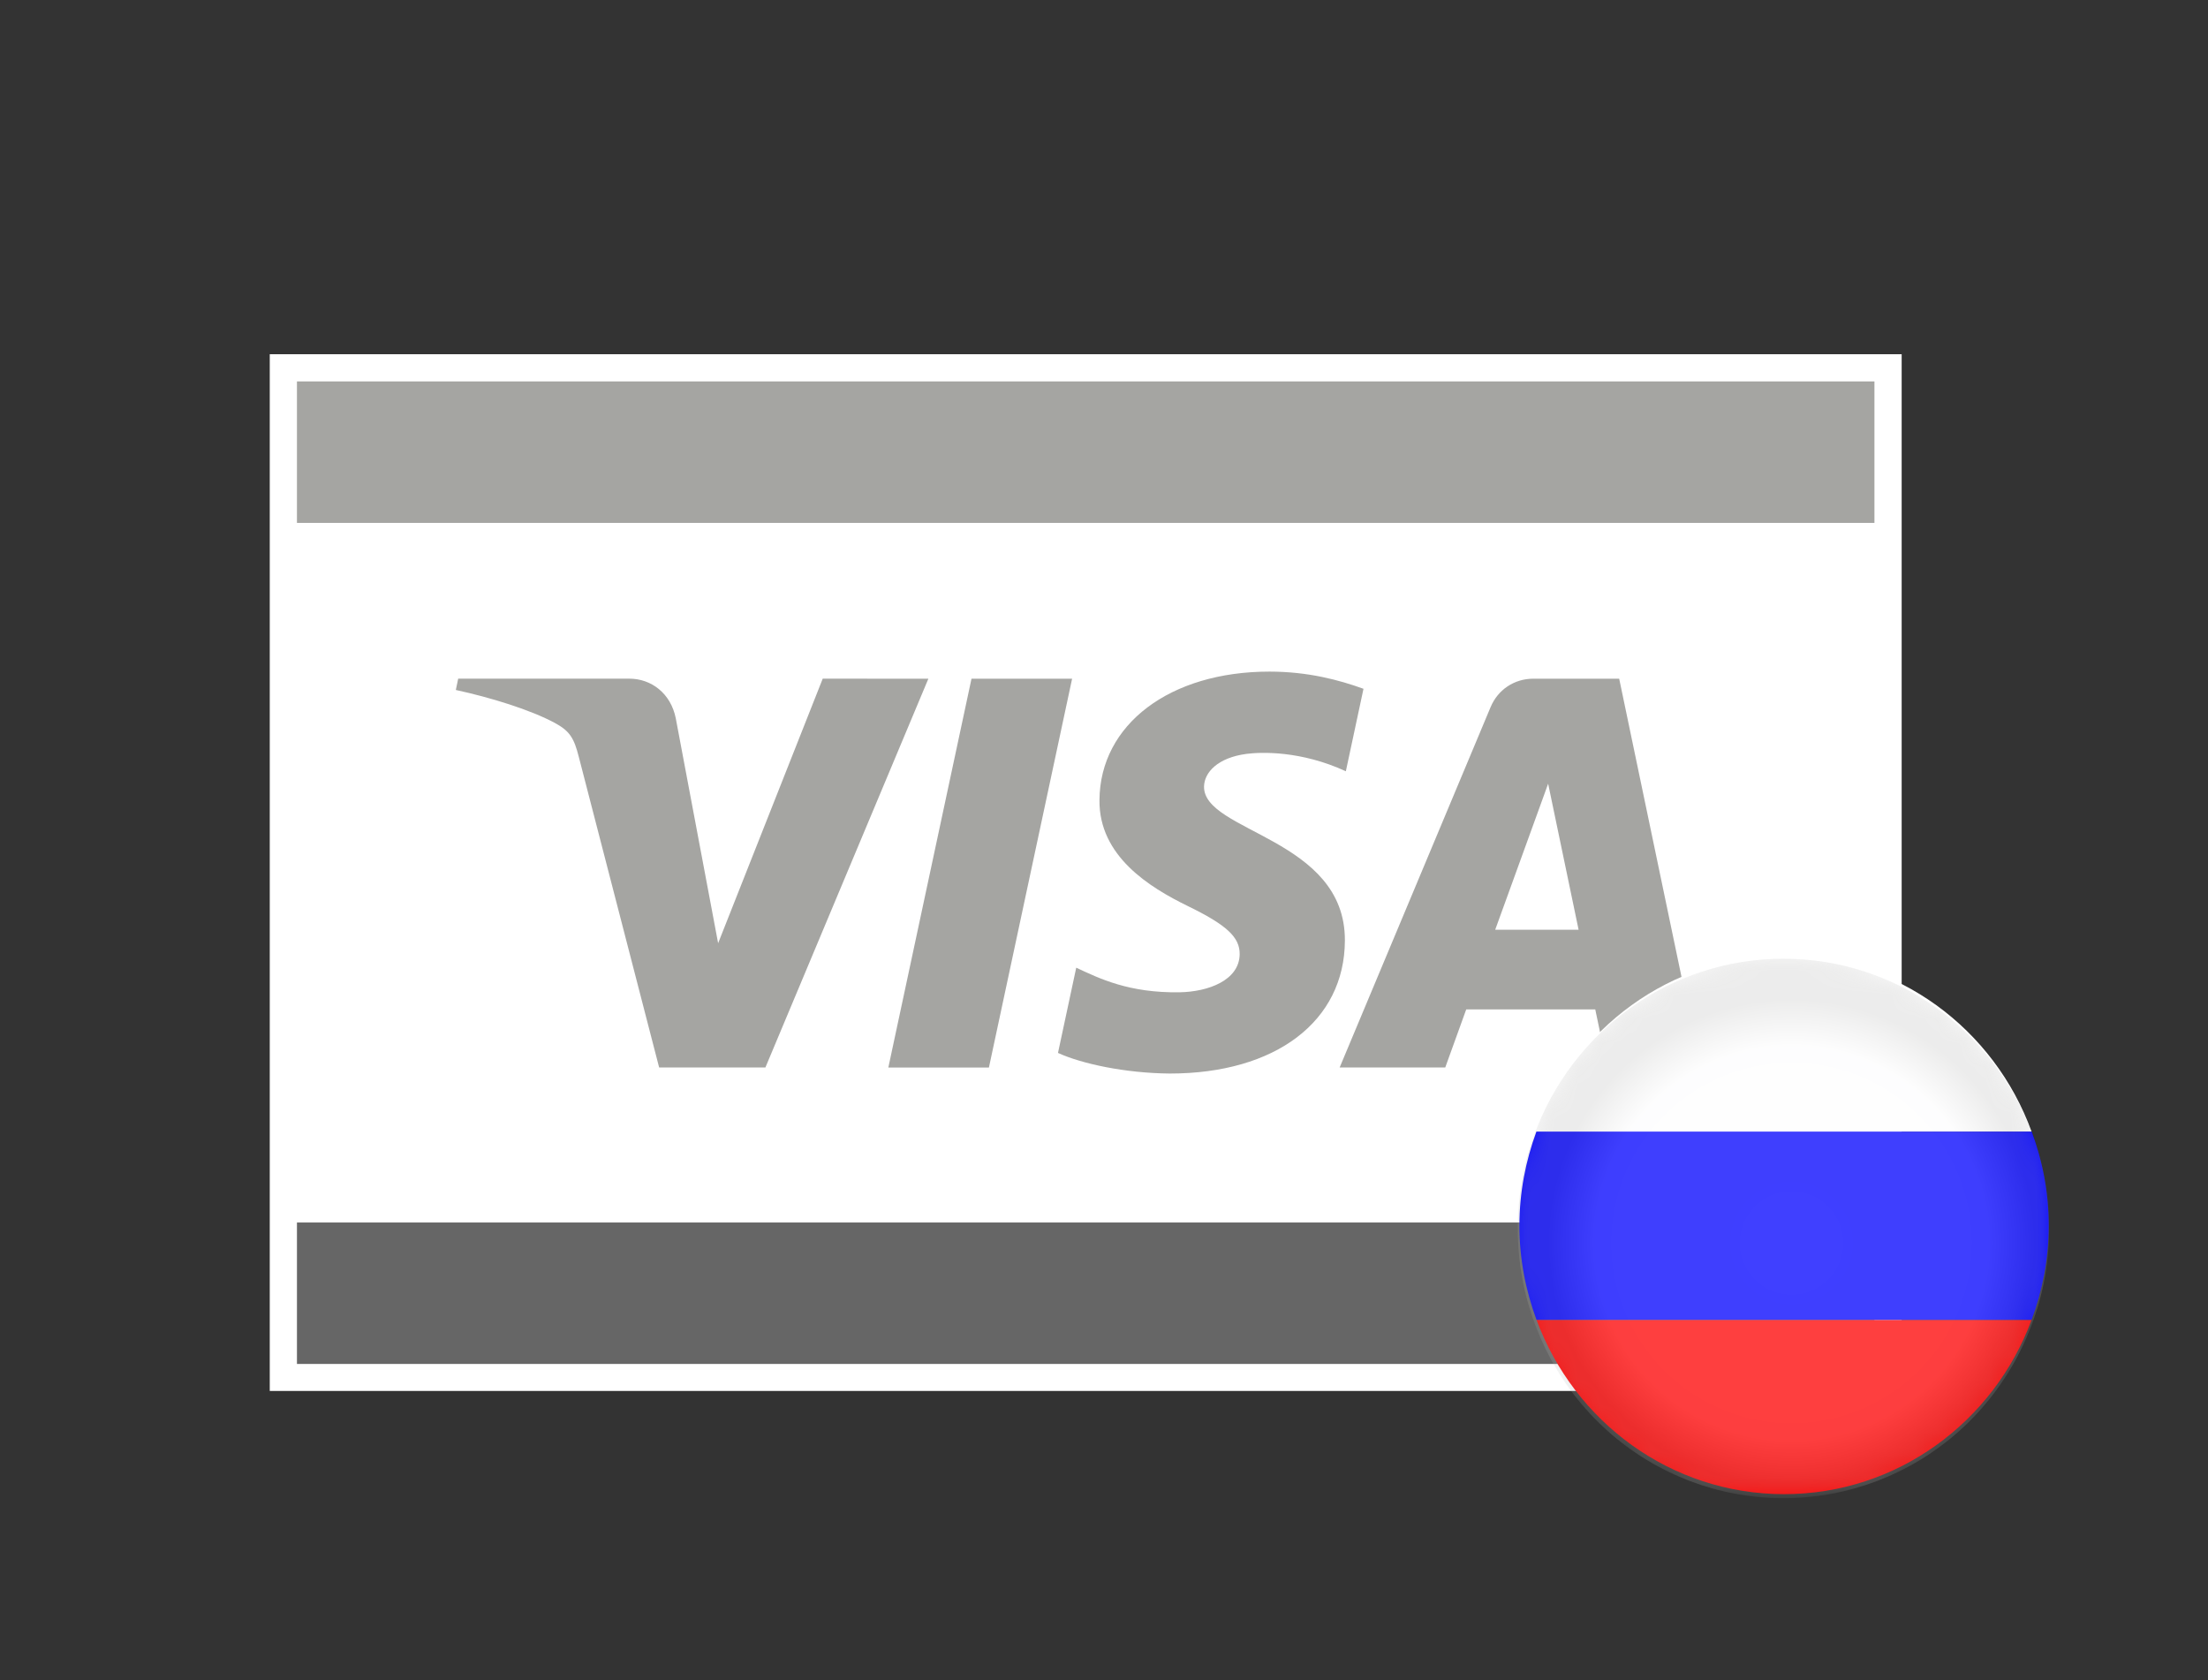
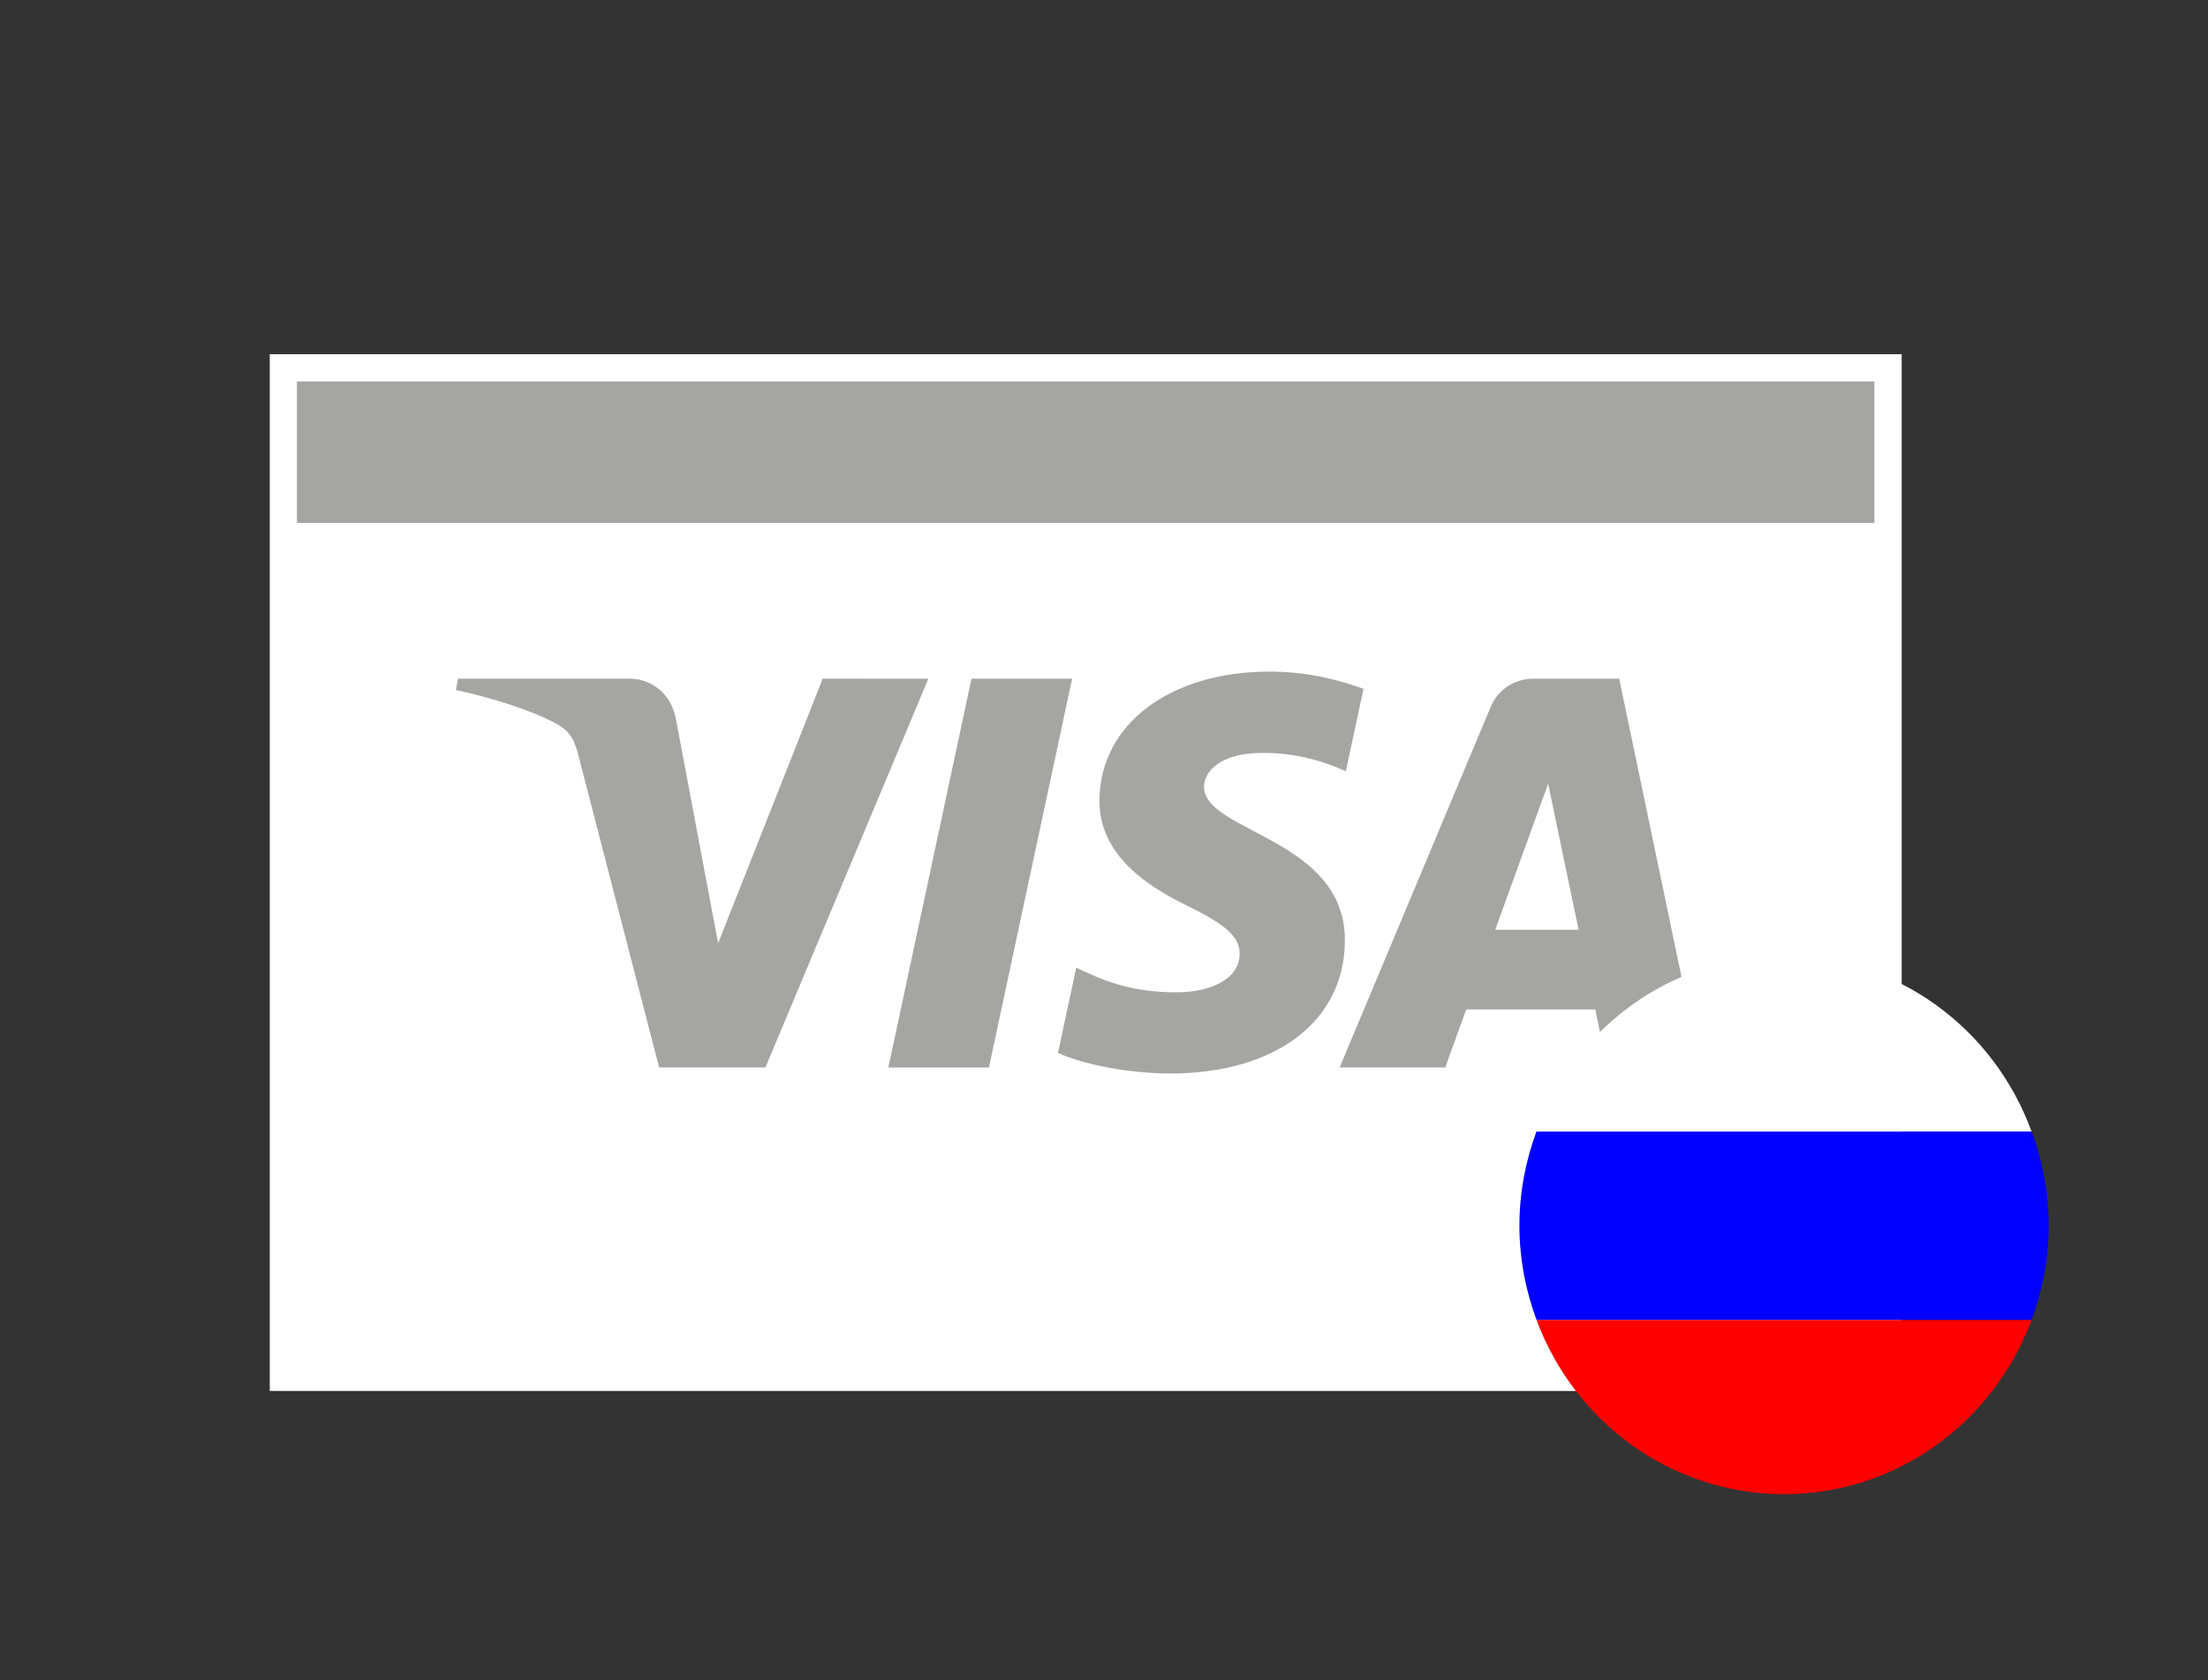
<svg xmlns="http://www.w3.org/2000/svg" xmlns:xlink="http://www.w3.org/1999/xlink" version="1.1" x="0px" y="0px" width="92px" height="70px" viewBox="-11.24 -14.758 92 70" enable-background="new -11.24 -14.758 92 70" xml:space="preserve">
  <rect x="-11.24" y="-14.758" width="92" height="70" fill="#333333" stroke="none" />
  <defs>
</defs>
  <rect fill="#FFFFFF" width="67.996" height="43.193" />
-   <rect x="1.133" y="36.175" fill="#666666" width="65.729" height="5.893" />
  <rect x="1.133" y="1.133" fill="#A5A5A2" width="65.729" height="5.894" />
  <path fill="#A5A5A2" d="M27.442,13.519l-6.79,16.197h-4.428l-3.344-12.928c-0.201-0.794-0.377-1.087-0.994-1.422  c-1.008-0.547-2.671-1.061-4.133-1.378l0.098-0.471h7.132c0.906,0,1.725,0.604,1.934,1.65l1.765,9.372l4.358-11.022L27.442,13.519  L27.442,13.519z M44.797,24.427c0.019-4.273-5.909-4.512-5.869-6.421c0.014-0.58,0.566-1.199,1.777-1.356  c0.6-0.077,2.256-0.139,4.132,0.725l0.735-3.436c-1.009-0.365-2.308-0.716-3.92-0.716c-4.144,0-7.058,2.199-7.081,5.353  c-0.025,2.333,2.082,3.633,3.667,4.408c1.635,0.795,2.183,1.305,2.175,2.014c-0.013,1.086-1.306,1.566-2.507,1.586  c-2.107,0.031-3.329-0.57-4.303-1.025l-0.76,3.551c0.979,0.449,2.786,0.842,4.656,0.859C41.905,29.97,44.785,27.796,44.797,24.427   M55.737,29.716h3.875l-3.386-16.198H52.65c-0.805,0-1.484,0.468-1.783,1.187l-6.288,15.011h4.4l0.874-2.42h5.376L55.737,29.716z   M51.06,23.978l2.206-6.084l1.269,6.084H51.06z M33.431,13.519l-3.466,16.199h-4.191l3.465-16.199H33.431z" />
  <g>
    <path fill="#FFFFFF" d="M63.09,25.064c-4.729,0-8.76,3.045-10.316,7.324h20.635C71.854,28.109,67.822,25.064,63.09,25.064" />
    <g>
      <path fill="#FF0000" d="M63.097,47.493c4.725,0,8.745-3.022,10.313-7.261H52.782C54.352,44.47,58.372,47.493,63.097,47.493z" />
      <path fill="#0000FF" d="M73.415,32.388H52.777c-0.45,1.221-0.708,2.536-0.708,3.916c0,1.384,0.26,2.704,0.713,3.928H73.41    c0.453-1.224,0.713-2.544,0.713-3.928C74.123,34.924,73.865,33.609,73.415,32.388z" />
    </g>
    <g opacity="0.25">
      <g>
        <g>
          <defs>
            <path id="SVGID_5_" d="M73.703,39.558c0.006-0.025,0.014-0.049,0.021-0.072c0.096-0.342,0.176-0.695,0.24-1.055       c0.006-0.031,0.01-0.063,0.015-0.094c0.01-0.051,0.019-0.105,0.026-0.156c0.008-0.053,0.015-0.105,0.021-0.156       c0.006-0.031,0.011-0.063,0.014-0.094c0.008-0.064,0.017-0.125,0.023-0.188c0.002-0.023,0.005-0.045,0.006-0.066       c0.009-0.066,0.016-0.137,0.021-0.203c0.002-0.018,0.003-0.035,0.005-0.055c0.007-0.068,0.013-0.139,0.017-0.209       c0-0.02,0.002-0.035,0.003-0.055c0.005-0.068,0.009-0.139,0.012-0.207c0.001-0.023,0.001-0.047,0.003-0.07       c0.003-0.064,0.004-0.127,0.006-0.191c0.001-0.057,0.001-0.113,0.001-0.172c0-0.029,0-0.059,0-0.088v-0.004v-0.006       c0-1.375-0.241-2.717-0.688-3.904c-1.564-4.279-5.621-7.326-10.379-7.326c-4.759,0-8.813,3.047-10.378,7.326       c-0.445,1.188-0.688,2.529-0.688,3.904v0.006v0.004c0,0.029,0,0.059,0,0.088c0,0.059,0,0.115,0.002,0.172       c0,0.064,0.003,0.127,0.006,0.191c0,0.023,0.002,0.047,0.003,0.07c0.002,0.068,0.006,0.139,0.011,0.207       c0.001,0.02,0.002,0.035,0.004,0.055c0.004,0.07,0.01,0.141,0.016,0.209c0.002,0.02,0.003,0.037,0.004,0.055       c0.008,0.066,0.014,0.137,0.021,0.203c0.003,0.021,0.005,0.043,0.008,0.066c0.006,0.063,0.014,0.123,0.022,0.188       c0.005,0.031,0.009,0.063,0.013,0.094c0.008,0.051,0.015,0.104,0.023,0.156c0.007,0.051,0.017,0.105,0.025,0.156       c0.006,0.031,0.01,0.063,0.016,0.094c0.063,0.359,0.144,0.713,0.239,1.055c0.007,0.023,0.014,0.047,0.021,0.072       c0.013,0.049,0.027,0.098,0.043,0.145c0.168,0.564,0.38,1.111,0.63,1.635c1.206,2.533,3.312,4.512,5.889,5.537       c0.007,0.002,0.016,0.006,0.022,0.01c0.052,0.02,0.103,0.039,0.154,0.061c1.212,0.461,2.522,0.713,3.893,0.713       s2.682-0.252,3.894-0.713c0.051-0.021,0.103-0.041,0.154-0.061c0.008-0.004,0.016-0.008,0.024-0.01       c2.576-1.025,4.681-3.004,5.886-5.537c0.25-0.523,0.462-1.07,0.632-1.635C73.675,39.656,73.689,39.607,73.703,39.558" />
          </defs>
          <clipPath id="SVGID_6_">
            <use xlink:href="#SVGID_5_" overflow="visible" />
          </clipPath>
          <defs>
            <filter id="Adobe_OpacityMaskFilter" filterUnits="userSpaceOnUse" x="52.005" y="25.187" width="22.132" height="22.471">
              <feColorMatrix type="matrix" values="1 0 0 0 0  0 1 0 0 0  0 0 1 0 0  0 0 0 1 0" />
            </filter>
          </defs>
          <mask maskUnits="userSpaceOnUse" x="52.005" y="25.187" width="22.132" height="22.471" id="SVGID_7_">
            <g filter="url(#Adobe_OpacityMaskFilter)">
              <radialGradient id="SVGID_8_" cx="-442.334" cy="270.136" r="0.083" gradientTransform="matrix(135.003 0 0 -135.003 59779.328 36505.551)" gradientUnits="userSpaceOnUse">
                <stop offset="0" style="stop-color:#FFFFFF" />
                <stop offset="0.011" style="stop-color:#FFFFFF" />
                <stop offset="0.613" style="stop-color:#F7F7F7" />
                <stop offset="0.758" style="stop-color:#E5E5E5" />
                <stop offset="1" style="stop-color:#E5E5E5" />
              </radialGradient>
              <rect x="52.005" y="25.187" clip-path="url(#SVGID_6_)" fill="url(#SVGID_8_)" width="22.132" height="22.471" />
            </g>
          </mask>
          <radialGradient id="SVGID_9_" cx="-442.334" cy="270.136" r="0.083" gradientTransform="matrix(135.003 0 0 -135.003 59779.328 36505.551)" gradientUnits="userSpaceOnUse">
            <stop offset="0" style="stop-color:#FFFFFF" />
            <stop offset="0.011" style="stop-color:#FFFFFF" />
            <stop offset="0.613" style="stop-color:#F9F9FA" />
            <stop offset="0.758" style="stop-color:#B5B5B4" />
            <stop offset="1" style="stop-color:#B5B5B4" />
          </radialGradient>
-           <rect x="52.005" y="25.187" clip-path="url(#SVGID_6_)" mask="url(#SVGID_7_)" fill="url(#SVGID_9_)" width="22.132" height="22.471" />
        </g>
        <g>
          <defs>
-             <path id="SVGID_4_" d="M52.692,32.513c-0.445,1.188-0.688,2.529-0.688,3.904v0.006v0.004c0,0.029,0,0.059,0,0.088       c0,0.059,0,0.115,0.002,0.172c0,0.064,0.003,0.127,0.006,0.191c0,0.023,0.002,0.047,0.003,0.07       c0.002,0.068,0.006,0.139,0.011,0.207c0.001,0.02,0.002,0.035,0.004,0.055c0.004,0.07,0.01,0.141,0.016,0.209       c0.002,0.02,0.003,0.037,0.004,0.055c0.008,0.066,0.014,0.137,0.021,0.203c0.003,0.021,0.005,0.043,0.008,0.064       c0.006,0.064,0.014,0.125,0.022,0.189c0.005,0.031,0.009,0.063,0.013,0.094c0.008,0.051,0.015,0.104,0.023,0.156       c0.007,0.051,0.017,0.105,0.025,0.156c0.006,0.031,0.01,0.063,0.016,0.094c0.063,0.359,0.144,0.713,0.239,1.055       c0.007,0.023,0.014,0.047,0.021,0.072c0.013,0.049,0.027,0.098,0.043,0.145c0.168,0.564,0.38,1.111,0.63,1.635       c1.206,2.533,3.312,4.512,5.889,5.537c0.007,0.002,0.016,0.006,0.022,0.01c0.052,0.02,0.103,0.039,0.154,0.061       c1.212,0.461,2.522,0.713,3.893,0.713s2.682-0.252,3.894-0.713c0.051-0.021,0.103-0.041,0.154-0.061       c0.008-0.004,0.016-0.008,0.024-0.01c2.576-1.025,4.681-3.004,5.886-5.537c0.25-0.523,0.462-1.07,0.632-1.635       c0.015-0.047,0.029-0.096,0.043-0.145c0.006-0.025,0.014-0.049,0.021-0.072c0.096-0.342,0.176-0.695,0.24-1.055       c0.006-0.031,0.01-0.063,0.015-0.094c0.01-0.051,0.019-0.105,0.026-0.156c0.008-0.053,0.015-0.105,0.021-0.156       c0.006-0.031,0.011-0.063,0.014-0.094c0.008-0.064,0.017-0.125,0.023-0.189c0.002-0.021,0.005-0.043,0.006-0.064       c0.009-0.066,0.016-0.137,0.021-0.203c0.002-0.018,0.003-0.035,0.005-0.055c0.007-0.068,0.013-0.139,0.017-0.209       c0-0.02,0.002-0.035,0.003-0.055c0.005-0.068,0.009-0.139,0.012-0.207c0.001-0.023,0.001-0.047,0.003-0.07       c0.003-0.064,0.004-0.127,0.006-0.191c0.001-0.057,0.001-0.113,0.001-0.172c0-0.029,0-0.059,0-0.088v-0.004v-0.006       c0-1.375-0.241-2.717-0.688-3.904c-1.564-4.279-5.619-7.326-10.379-7.326C58.312,25.187,54.257,28.234,52.692,32.513" />
-           </defs>
+             </defs>
          <clipPath id="SVGID_10_">
            <use xlink:href="#SVGID_4_" overflow="visible" />
          </clipPath>
          <defs>
            <filter id="Adobe_OpacityMaskFilter_1_" filterUnits="userSpaceOnUse" x="52.005" y="25.187" width="22.132" height="22.471">
              <feColorMatrix type="matrix" values="1 0 0 0 0  0 1 0 0 0  0 0 1 0 0  0 0 0 1 0" />
            </filter>
          </defs>
          <mask maskUnits="userSpaceOnUse" x="52.005" y="25.187" width="22.132" height="22.471" id="SVGID_11_">
            <g filter="url(#Adobe_OpacityMaskFilter_1_)">
              <radialGradient id="SVGID_12_" cx="-442.656" cy="270.171" r="0.083" gradientTransform="matrix(158.798 0 0 -158.798 70356.492 42939.512)" gradientUnits="userSpaceOnUse">
                <stop offset="0" style="stop-color:#FFFFFF" />
                <stop offset="0.011" style="stop-color:#FFFFFF" />
                <stop offset="0.613" style="stop-color:#F7F7F7" />
                <stop offset="0.758" style="stop-color:#E5E5E5" />
                <stop offset="1" style="stop-color:#E5E5E5" />
              </radialGradient>
              <rect x="52.005" y="25.187" clip-path="url(#SVGID_10_)" fill="url(#SVGID_12_)" width="22.132" height="22.471" />
            </g>
          </mask>
          <radialGradient id="SVGID_13_" cx="-442.656" cy="270.171" r="0.083" gradientTransform="matrix(158.798 0 0 -158.798 70356.492 42939.512)" gradientUnits="userSpaceOnUse">
            <stop offset="0" style="stop-color:#FFFFFF" />
            <stop offset="0.011" style="stop-color:#FFFFFF" />
            <stop offset="0.613" style="stop-color:#F9F9FA" />
            <stop offset="0.758" style="stop-color:#B5B5B4" />
            <stop offset="1" style="stop-color:#B5B5B4" />
          </radialGradient>
-           <rect x="52.005" y="25.187" clip-path="url(#SVGID_10_)" mask="url(#SVGID_11_)" fill="url(#SVGID_13_)" width="22.132" height="22.471" />
        </g>
      </g>
    </g>
  </g>
</svg>